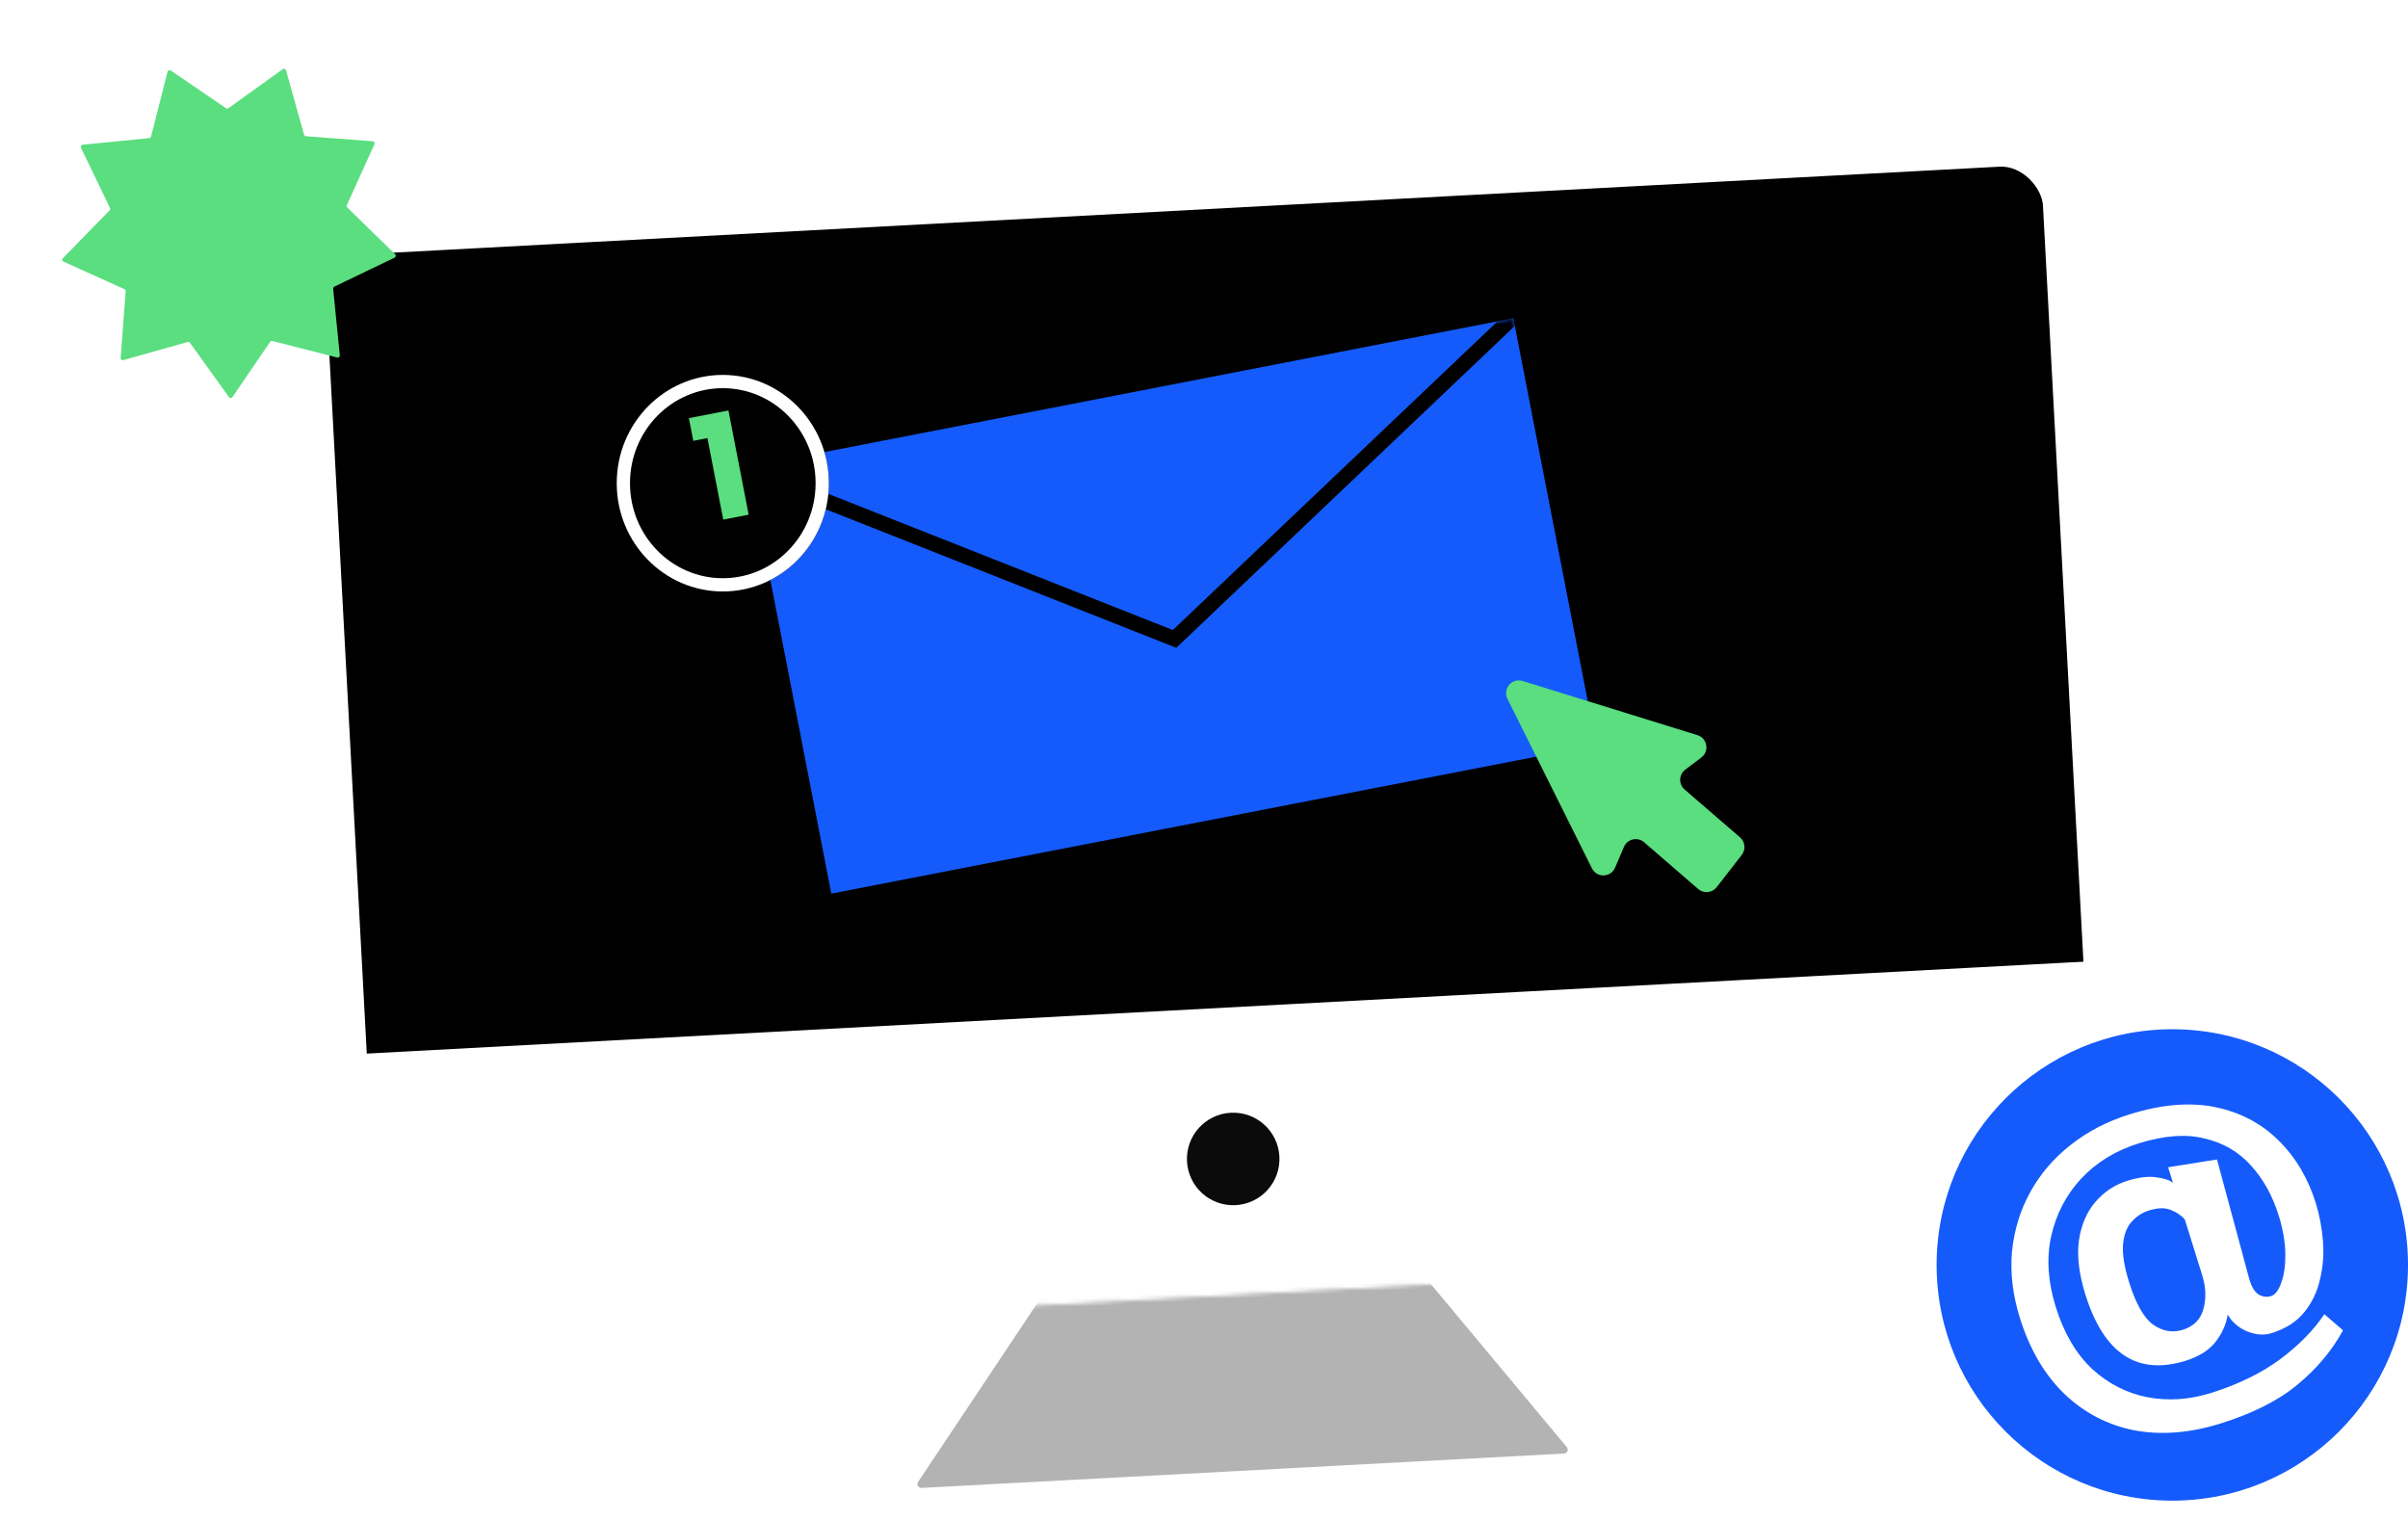
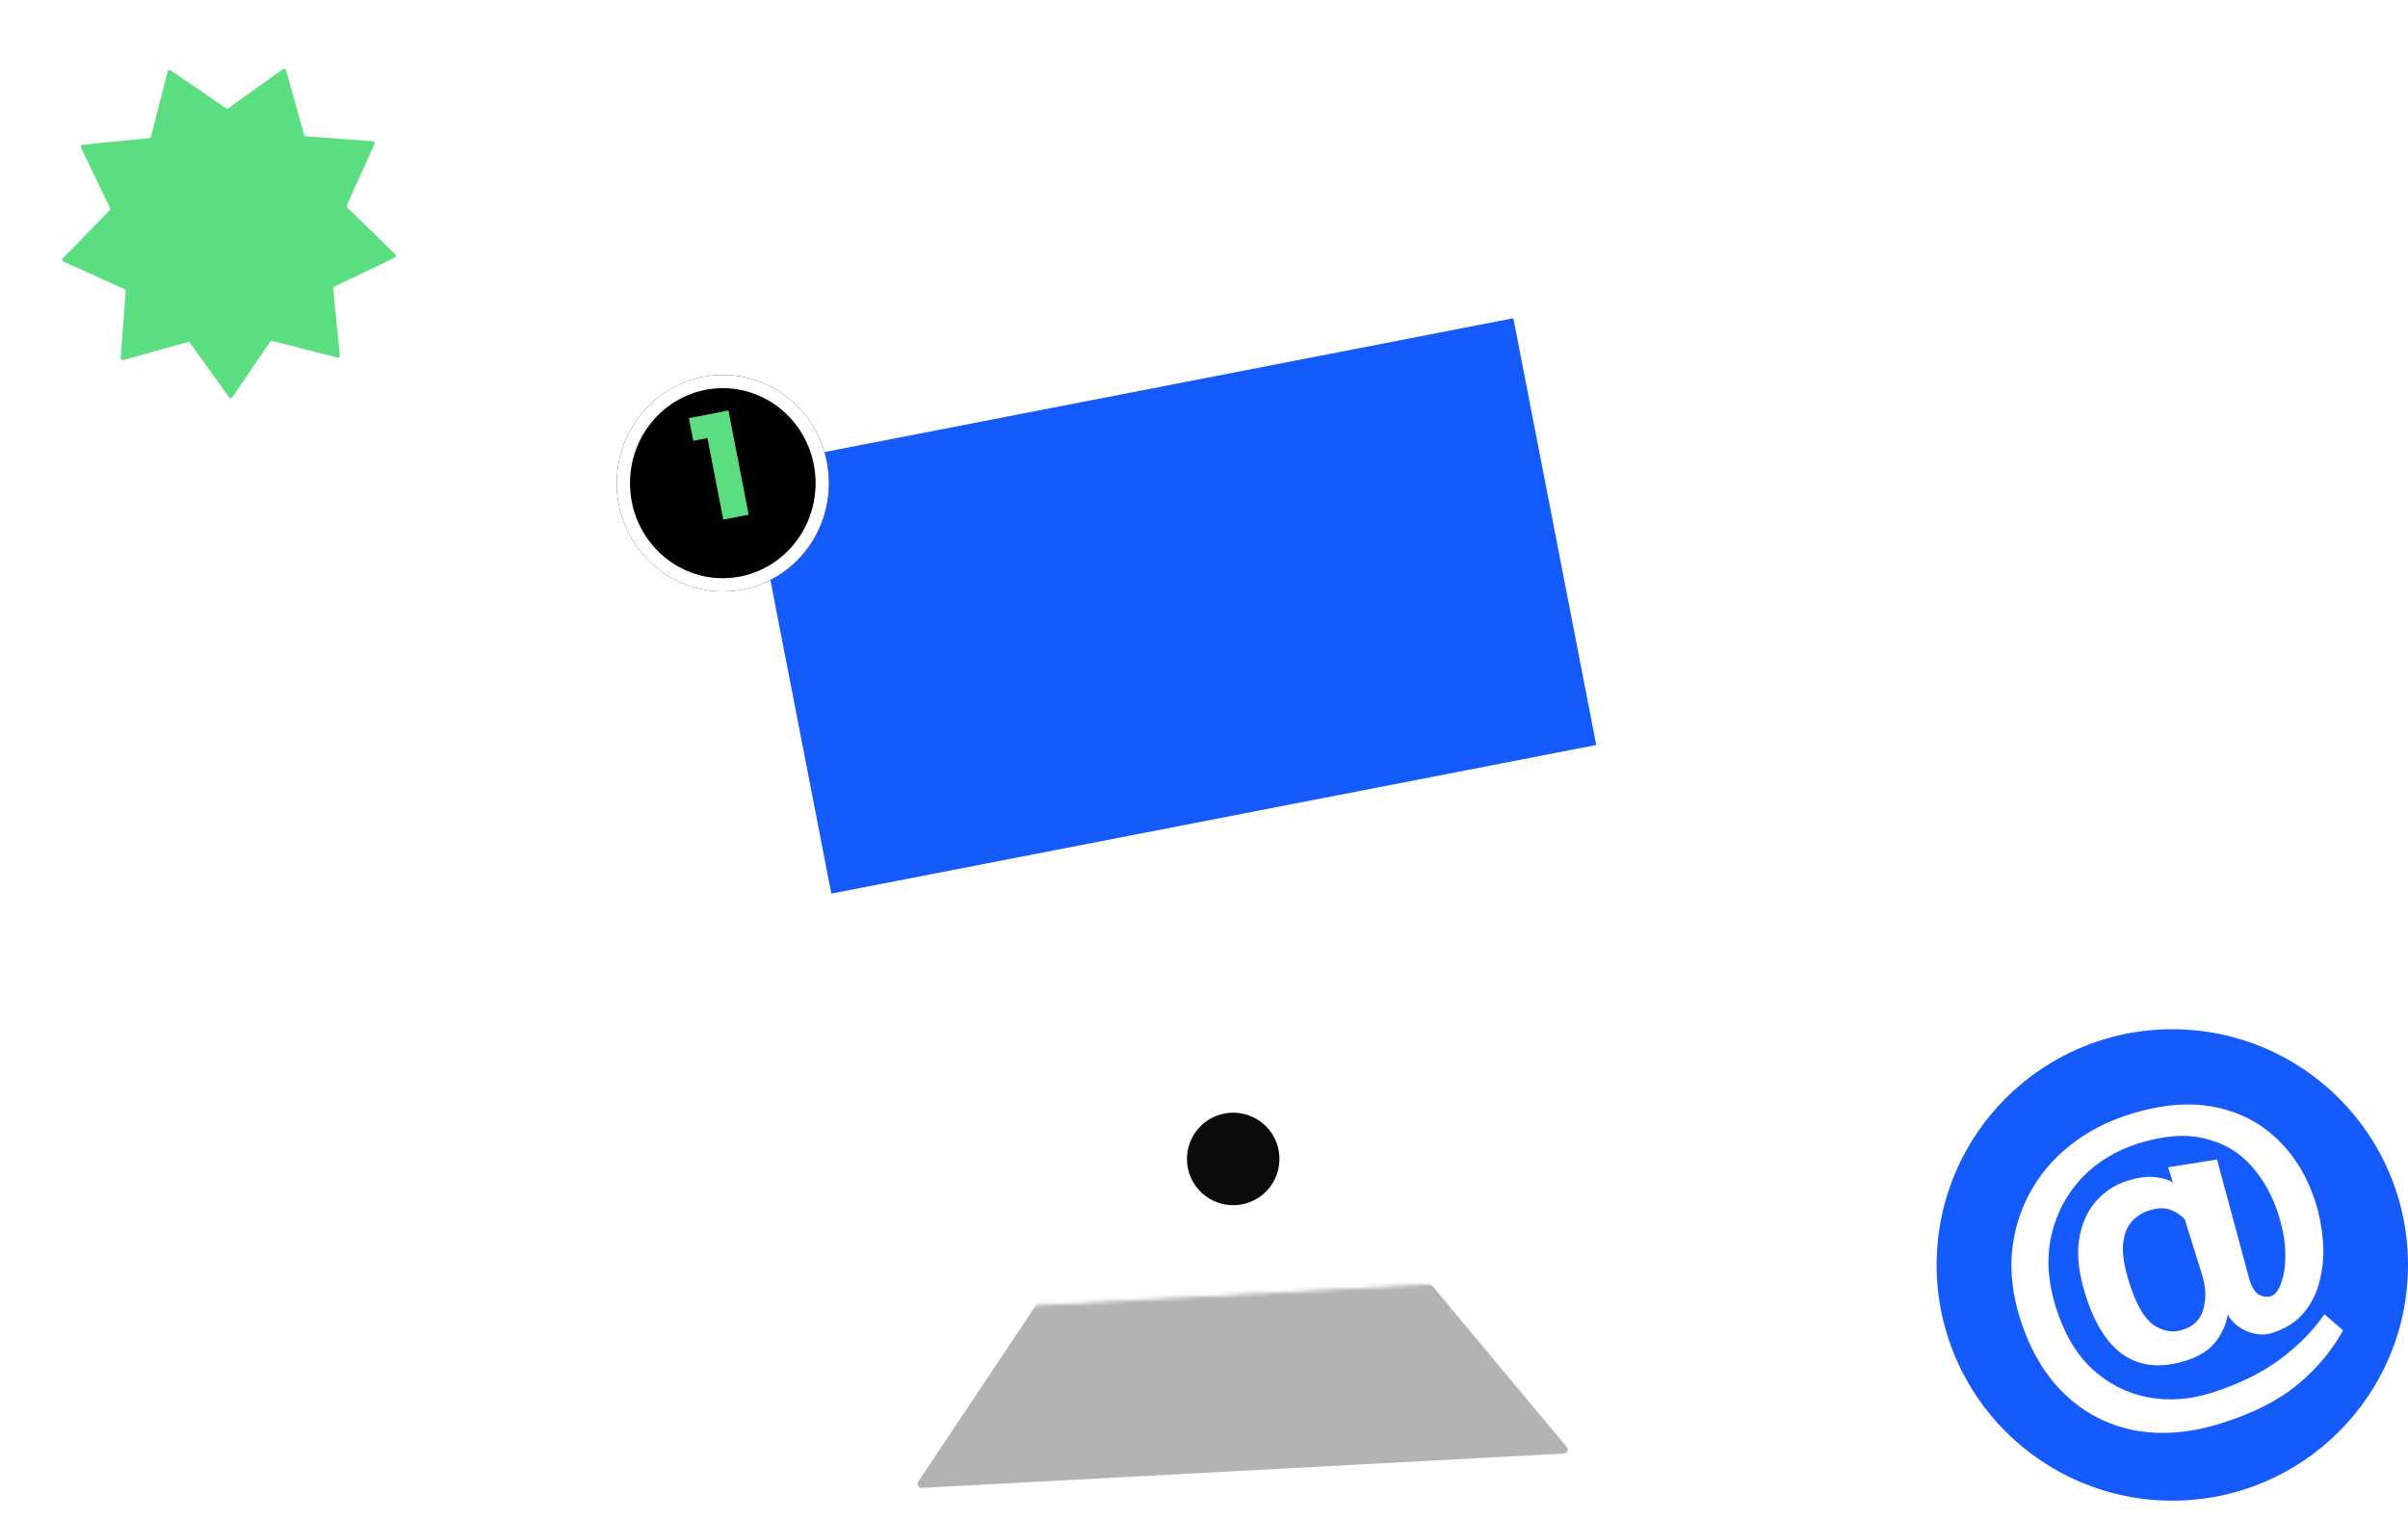
<svg xmlns="http://www.w3.org/2000/svg" width="613" height="387" viewBox="0 0 613 387" fill="none">
  <path d="M233.729 377.205L267.758 326.194C267.933 325.932 268.222 325.767 268.537 325.751L358.758 320.922C359.073 320.905 359.377 321.038 359.579 321.28L398.859 368.367C399.386 368.999 398.967 369.962 398.144 370.006L234.614 378.758C233.792 378.802 233.272 377.889 233.729 377.205Z" fill="#B3B3B3" />
-   <rect x="80.931" y="63.841" width="440.629" height="272.181" rx="12" transform="rotate(-3.064 80.931 63.841)" fill="black" stroke="white" stroke-width="3" />
  <mask id="mask0_79_6" style="mask-type:alpha" maskUnits="userSpaceOnUse" x="81" y="40" width="455" height="301">
    <rect x="80.938" y="63.971" width="440.629" height="277.193" rx="12" transform="rotate(-3.064 80.938 63.971)" fill="#C4C4C4" stroke="white" />
  </mask>
  <g mask="url(#mask0_79_6)">
    <rect x="70.096" y="269.44" width="484.356" height="73.999" rx="12" transform="rotate(-3.064 70.096 269.44)" fill="white" />
  </g>
  <circle r="11.773" transform="matrix(0.999 -0.053 0.053 0.999 313.934 295.018)" fill="#0B0B0B" />
  <rect x="190.522" y="118.836" width="198.368" height="110.668" transform="rotate(-10.993 190.522 118.836)" fill="#155BFB" />
  <mask id="mask1_79_6" style="mask-type:alpha" maskUnits="userSpaceOnUse" x="190" y="81" width="217" height="147">
    <rect x="190.522" y="118.836" width="198.368" height="110.668" transform="rotate(-10.993 190.522 118.836)" fill="white" />
  </mask>
  <g mask="url(#mask1_79_6)">
-     <path d="M181.281 116.112L299.006 162.64L390.748 75.42" stroke="black" stroke-width="3.886" />
+     <path d="M181.281 116.112L390.748 75.42" stroke="black" stroke-width="3.886" />
  </g>
-   <path fill-rule="evenodd" clip-rule="evenodd" d="M411.147 220.869C410.058 223.413 406.489 223.517 405.255 221.04L383.749 177.898C382.474 175.34 384.887 172.501 387.617 173.347L432.112 187.133C434.64 187.917 435.22 191.232 433.108 192.827L429.011 195.921C427.36 197.167 427.28 199.618 428.845 200.97L442.962 213.163C444.27 214.293 444.464 216.249 443.404 217.614L437.005 225.846C435.864 227.314 433.726 227.526 432.319 226.31L418.521 214.392C416.857 212.955 414.277 213.552 413.412 215.573L411.147 220.869Z" fill="#5ADE7F" />
  <circle cx="553" cy="322" r="60" fill="#155BFB" />
  <path d="M596.461 338.639C593.646 343.798 589.783 348.406 584.871 352.464C580.023 356.502 573.473 359.807 565.22 362.379C557.415 364.812 550.081 365.378 543.218 364.078C536.4 362.694 530.484 359.589 525.47 354.765C520.437 349.876 516.674 343.433 514.181 335.436C512.367 329.615 511.703 323.995 512.191 318.579C512.743 313.143 514.271 308.139 516.777 303.568C519.327 298.912 522.744 294.899 527.028 291.529C531.356 288.074 536.398 285.449 542.156 283.655C550.281 281.122 557.531 280.512 563.906 281.824C570.281 283.136 575.652 285.954 580.018 290.278C584.364 294.539 587.534 299.868 589.529 306.266C590.446 309.208 591.051 312.389 591.344 315.807C591.618 319.161 591.374 322.431 590.612 325.616C589.914 328.782 588.577 331.585 586.6 334.026C584.623 336.467 581.844 338.246 578.261 339.363C576.342 339.961 574.257 339.804 572.007 338.891C569.821 337.958 568.185 336.537 567.099 334.63C566.734 337.06 565.703 339.382 564.006 341.595C562.29 343.745 559.768 345.338 556.441 346.375C544.094 350.223 535.567 344.598 530.861 329.5C529.246 324.318 528.7 319.751 529.222 315.797C529.809 311.824 531.209 308.545 533.421 305.96C535.634 303.376 538.339 301.585 541.538 300.588C544.417 299.69 546.85 299.388 548.836 299.682C550.803 299.911 552.246 300.374 553.165 301.07L551.938 297.135L564.376 295.154L572.557 325.453L572.736 326.029C573.295 327.82 574.087 329.012 575.114 329.605C576.121 330.133 577.137 330.238 578.16 329.919C579.184 329.6 580.032 328.493 580.705 326.599C581.442 324.684 581.798 322.222 581.772 319.212C581.746 316.202 581.175 312.905 580.058 309.323C578.523 304.397 576.199 300.207 573.088 296.755C569.956 293.239 566.006 290.926 561.238 289.815C556.514 288.62 550.921 289.03 544.459 291.044C538.574 292.878 533.682 295.877 529.786 300.039C525.953 304.182 523.409 309.081 522.154 314.737C520.942 320.309 521.334 326.293 523.328 332.691C525.402 339.344 528.478 344.597 532.556 348.45C536.679 352.219 541.359 354.621 546.595 355.656C551.895 356.671 557.296 356.321 562.797 354.606C569.643 352.473 575.495 349.631 580.355 346.08C585.195 342.466 588.979 338.619 591.708 334.54L596.461 338.639ZM556.192 310.444C555.301 309.388 554.099 308.57 552.584 307.989C551.133 307.389 549.288 307.437 547.049 308.135C545.386 308.654 543.926 309.6 542.67 310.974C541.458 312.265 540.721 314.179 540.459 316.717C540.241 319.171 540.751 322.382 541.987 326.348C543.702 331.85 545.74 335.461 548.101 337.182C550.526 338.883 553.051 339.324 555.674 338.507C558.425 337.649 560.165 335.914 560.894 333.3C561.668 330.602 561.576 327.718 560.619 324.647L556.192 310.444Z" fill="white" />
  <path d="M42.656 18.259C42.748 17.897 43.172 17.737 43.48 17.947L57.539 27.551C57.726 27.678 57.973 27.675 58.156 27.543L71.981 17.605C72.284 17.387 72.711 17.537 72.812 17.897L77.409 34.29C77.47 34.508 77.661 34.664 77.886 34.681L94.864 35.954C95.237 35.982 95.468 36.371 95.314 36.712L88.298 52.225C88.205 52.431 88.25 52.673 88.412 52.831L100.6 64.719C100.867 64.98 100.794 65.427 100.457 65.589L85.111 72.963C84.907 73.061 84.787 73.276 84.809 73.501L86.503 90.442C86.54 90.813 86.197 91.109 85.835 91.016L69.34 86.8C69.121 86.745 68.89 86.832 68.763 87.018L59.171 101.085C58.961 101.394 58.508 101.399 58.29 101.096L48.364 87.263C48.232 87.08 47.999 86.998 47.781 87.059L31.392 91.67C31.032 91.771 30.682 91.484 30.71 91.112L31.997 74.135C32.014 73.909 31.889 73.697 31.682 73.604L16.164 66.601C15.823 66.447 15.739 66.002 16 65.735L27.899 53.557C28.057 53.395 28.097 53.152 27.999 52.948L20.613 37.608C20.451 37.272 20.672 36.877 21.044 36.84L37.986 35.16C38.211 35.138 38.398 34.977 38.454 34.758L42.656 18.259Z" fill="#5ADE7F" />
  <g filter="url(#filter0_d_79_6)">
    <ellipse cx="184" cy="118.5" rx="27" ry="27.562" fill="black" />
    <path d="M209.312 118.5C209.312 132.823 197.947 144.375 184 144.375C170.053 144.375 158.688 132.823 158.688 118.5C158.688 104.176 170.053 92.625 184 92.625C197.947 92.625 209.312 104.176 209.312 118.5Z" stroke="white" stroke-width="3.375" />
  </g>
  <path d="M184.118 132.271L190.586 131.015L185.435 104.488L175.369 106.443L176.491 112.221L180.088 111.522L184.118 132.271Z" fill="#5ADE7F" />
  <defs>
    <filter id="filter0_d_79_6" x="152.5" y="90.937" width="63" height="64.125" filterUnits="userSpaceOnUse" color-interpolation-filters="sRGB">
      <feFlood flood-opacity="0" result="BackgroundImageFix" />
      <feColorMatrix in="SourceAlpha" type="matrix" values="0 0 0 0 0 0 0 0 0 0 0 0 0 0 0 0 0 0 127 0" result="hardAlpha" />
      <feOffset dy="4.5" />
      <feGaussianBlur stdDeviation="2.25" />
      <feComposite in2="hardAlpha" operator="out" />
      <feColorMatrix type="matrix" values="0 0 0 0 0 0 0 0 0 0 0 0 0 0 0 0 0 0 0.25 0" />
      <feBlend mode="normal" in2="BackgroundImageFix" result="effect1_dropShadow_79_6" />
      <feBlend mode="normal" in="SourceGraphic" in2="effect1_dropShadow_79_6" result="shape" />
    </filter>
  </defs>
</svg>